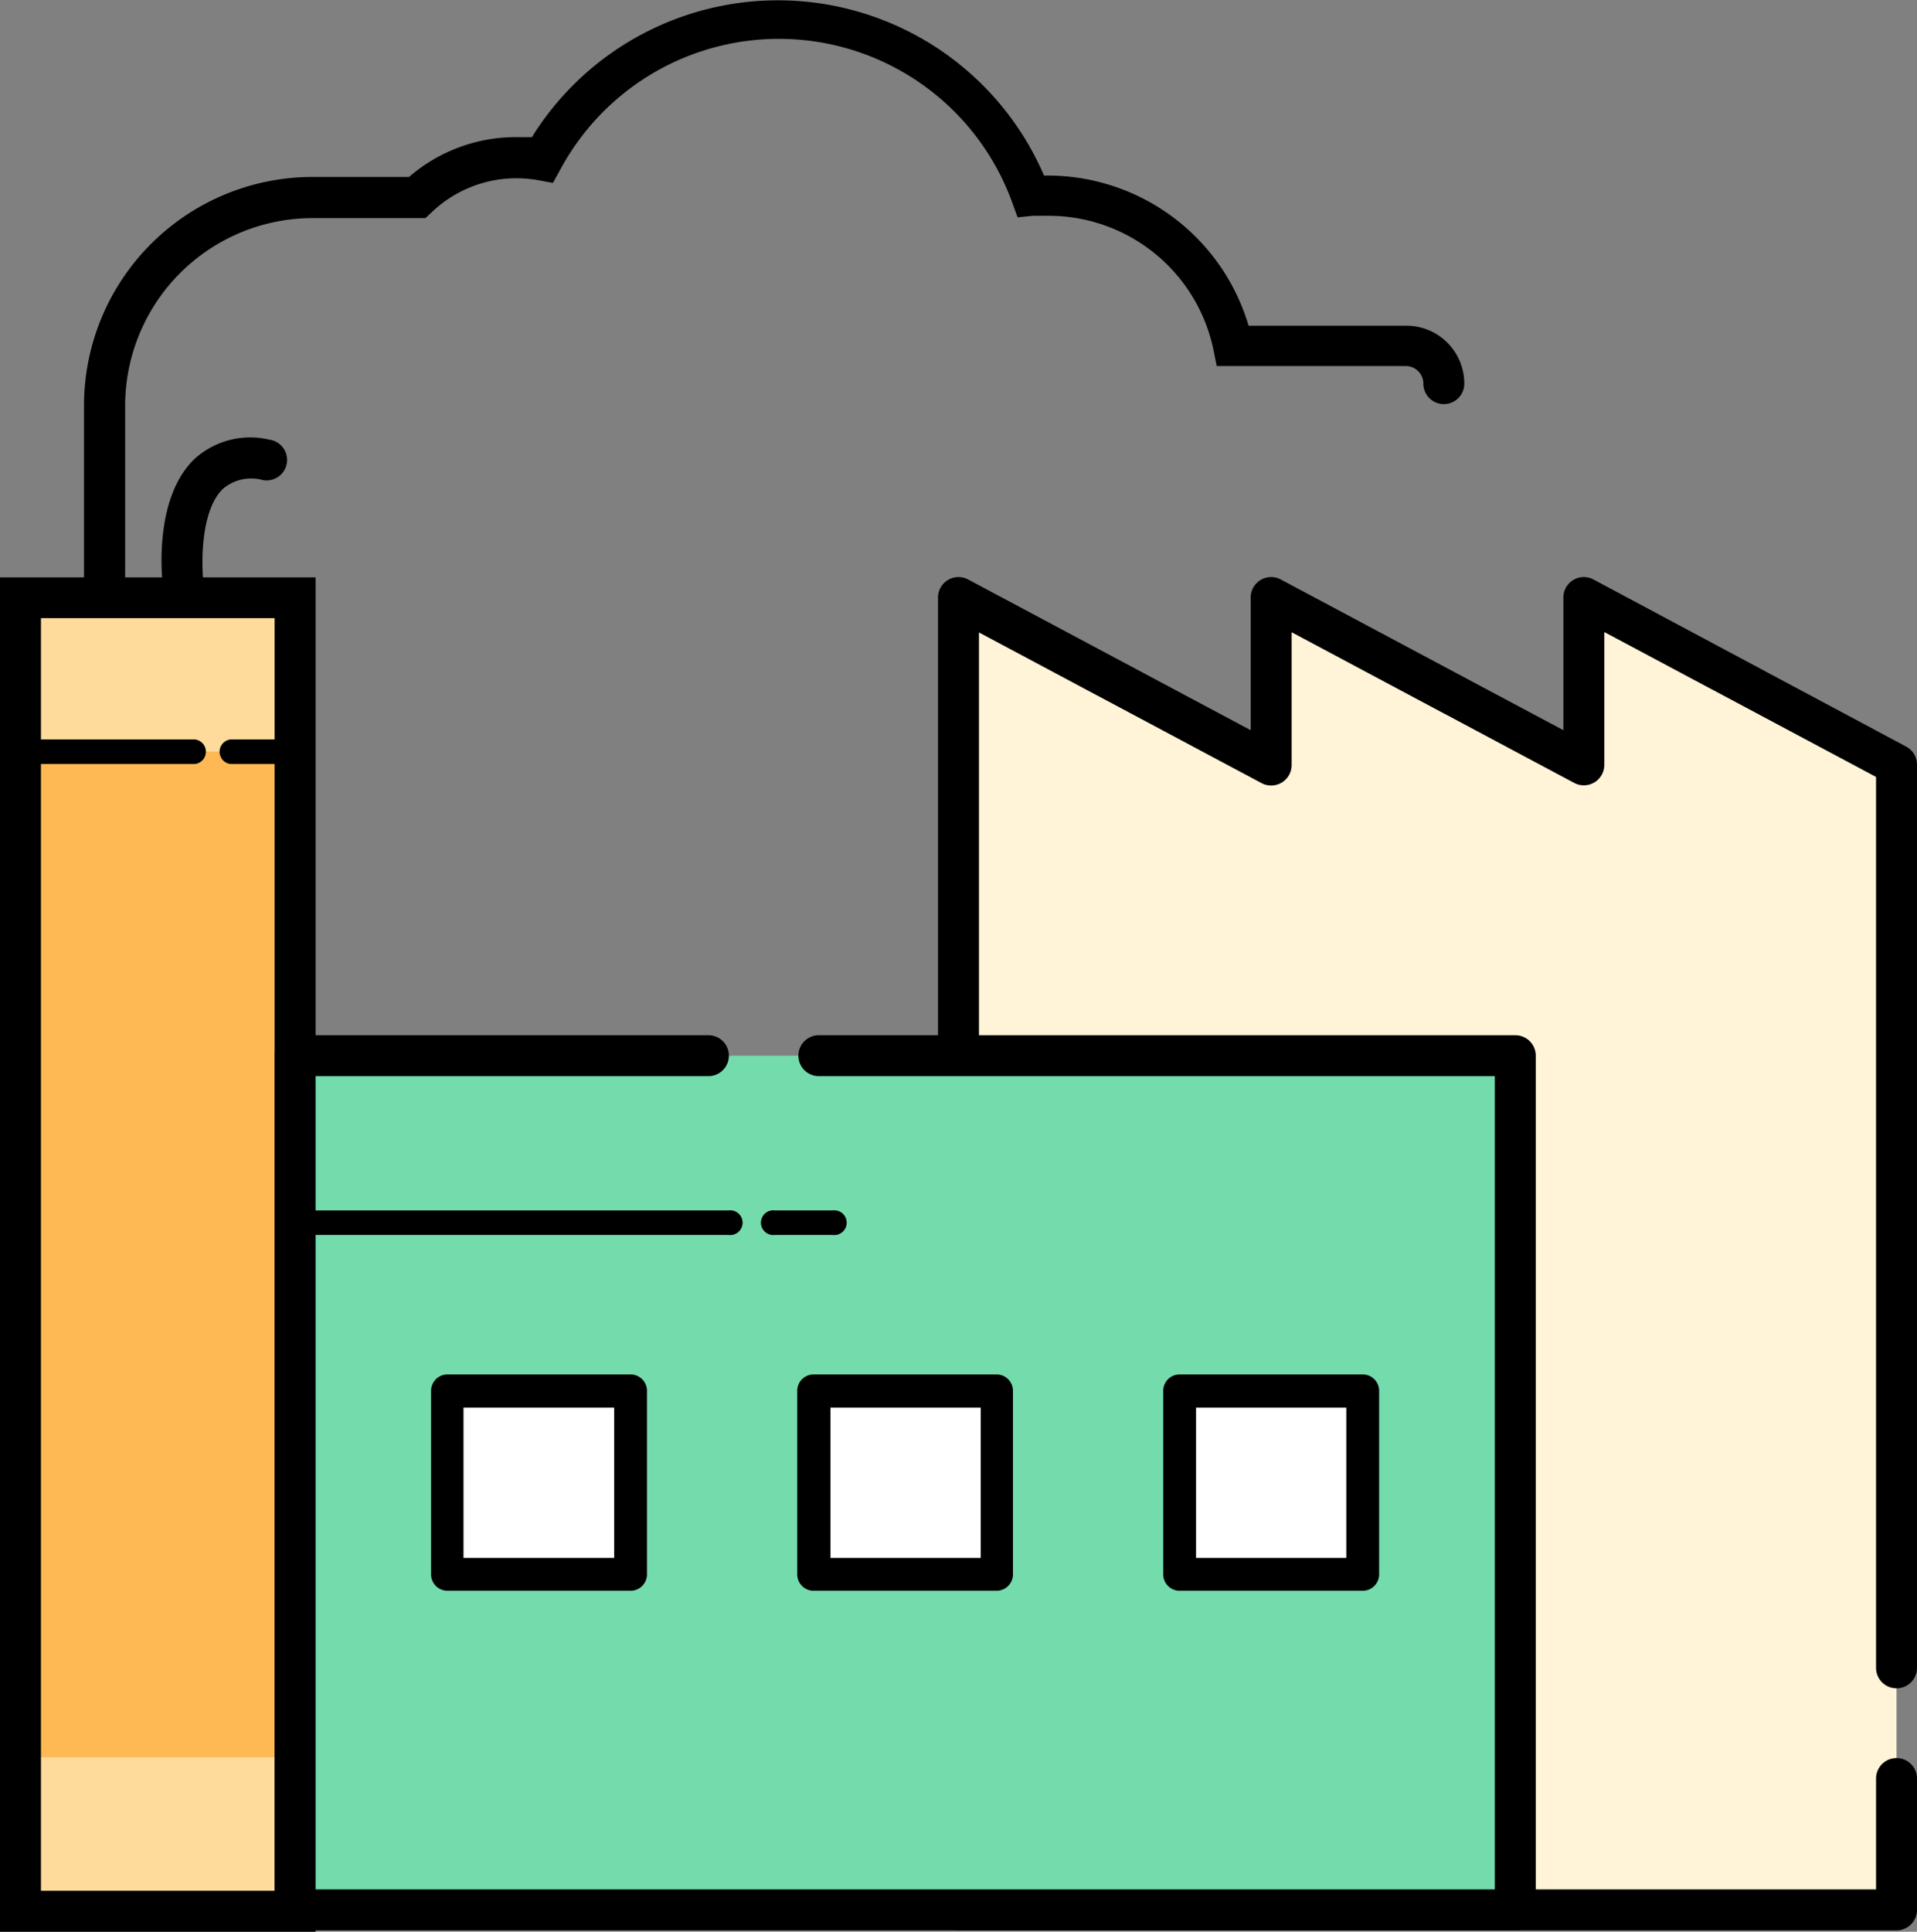
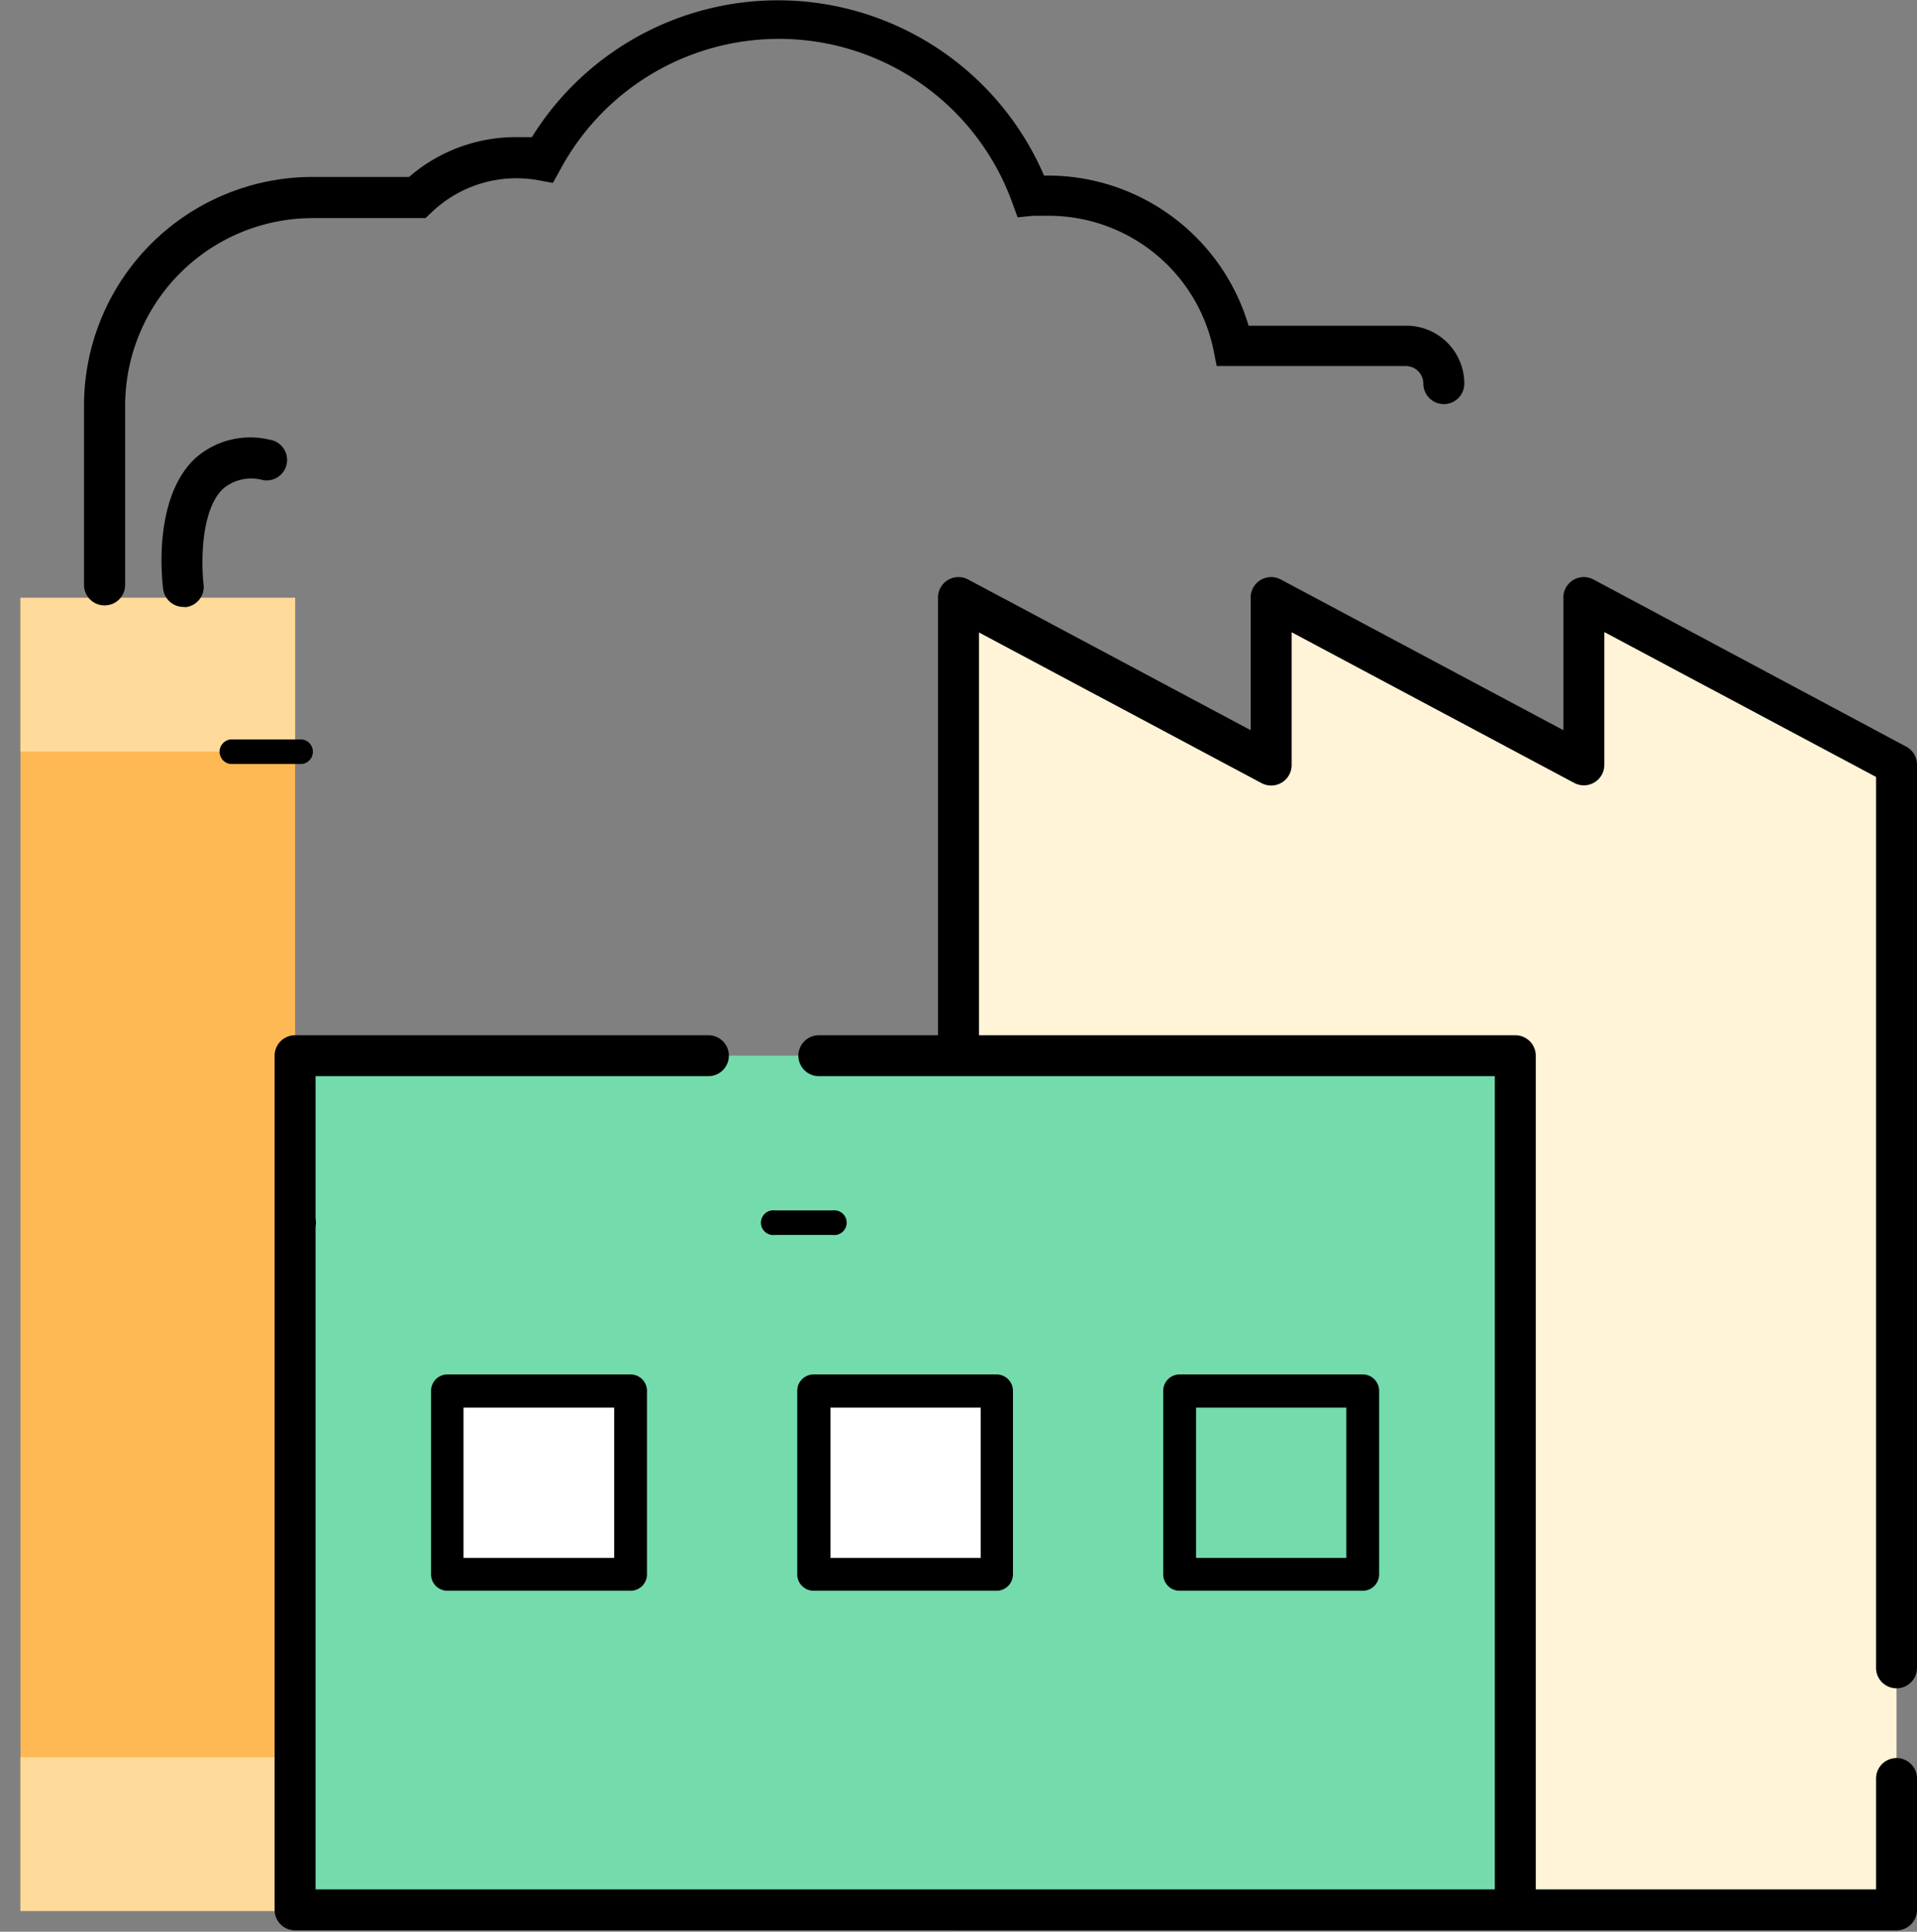
<svg xmlns="http://www.w3.org/2000/svg" id="Capa_1" data-name="Capa 1" viewBox="0 0 99.26 100">
  <rect x="0" y="0" width="99.26" height="100" fill="#808080" stroke="none" />
  <defs>
    <style>.cls-1{fill:#fff4d7;}.cls-2{fill:#ffb954;}.cls-3{fill:#feda9b;}.cls-4{fill:#74dbad;}.cls-5{fill:#fff;}</style>
  </defs>
  <title>Industry_Experience</title>
  <path class="cls-1" d="M49.63,98.87H98.2V39.59L82,31v8.63L65.82,31v8.63L49.63,31Zm0,0" />
  <path d="M98.2,99.93H49.63a1.06,1.06,0,0,1-1.06-1.06V31A1.06,1.06,0,0,1,50.13,30l14.63,7.8V31A1.06,1.06,0,0,1,66.32,30l14.63,7.8V31A1.06,1.06,0,0,1,82.51,30L98.7,38.65a1.06,1.06,0,0,1,.56.94V86.34a1.06,1.06,0,0,1-2.12,0V40.22l-14.07-7.5v6.87a1.06,1.06,0,0,1-1.56.94l-14.63-7.8v6.87a1.06,1.06,0,0,1-1.56.94l-14.63-7.8V97.81H97.14V92.07a1.06,1.06,0,0,1,2.12,0v6.8A1.06,1.06,0,0,1,98.2,99.93Z" />
  <rect class="cls-2" x="1.06" y="30.95" width="14.22" height="67.92" />
  <rect class="cls-3" x="1.06" y="30.95" width="14.22" height="7.96" />
  <rect class="cls-3" x="1.06" y="90.97" width="14.22" height="7.96" />
-   <path d="M16.34,100H0V29.89H16.34ZM2.12,97.88H14.22V32H2.12Z" />
  <rect class="cls-4" x="15.28" y="54.65" width="63.18" height="44.23" />
  <rect class="cls-5" x="23.17" y="72.02" width="9.48" height="9.48" />
  <rect class="cls-5" x="42.13" y="72.02" width="9.48" height="9.48" />
-   <rect class="cls-5" x="61.08" y="72.02" width="9.48" height="9.48" />
  <path d="M32.65,82.35H23.17a.85.85,0,0,1-.85-.85V72a.85.85,0,0,1,.85-.85h9.48a.85.85,0,0,1,.85.85V81.5A.85.85,0,0,1,32.65,82.35ZM24,80.65H31.8V72.87H24Z" />
  <path d="M51.6,82.35H42.13a.85.85,0,0,1-.85-.85V72a.85.85,0,0,1,.85-.85H51.6a.85.85,0,0,1,.85.85V81.5A.85.85,0,0,1,51.6,82.35ZM43,80.65h7.78V72.87H43Z" />
  <path d="M70.56,82.35H61.08a.85.85,0,0,1-.85-.85V72a.85.85,0,0,1,.85-.85h9.48a.85.85,0,0,1,.85.85V81.5A.85.85,0,0,1,70.56,82.35Zm-8.63-1.7h7.78V72.87H61.93Z" />
  <path d="M5.41,31.34a1.06,1.06,0,0,1-1.06-1.06V21A11.84,11.84,0,0,1,16.18,9.16h5A8.45,8.45,0,0,1,26.9,7.1l.64,0A15,15,0,0,1,54.06,9.09a10.85,10.85,0,0,1,10.59,7.77h8.17a3,3,0,0,1,3,3,1.06,1.06,0,1,1-2.12,0,.91.91,0,0,0-.91-.91H63l-.17-.85a8.72,8.72,0,0,0-8.51-6.93c-.27,0-.55,0-.82,0l-.81.08-.28-.77A12.85,12.85,0,0,0,29,8.8l-.37.67-.75-.14a6.55,6.55,0,0,0-1-.1A6.35,6.35,0,0,0,22.34,11l-.31.29H16.18A9.72,9.72,0,0,0,6.48,21v9.29A1.06,1.06,0,0,1,5.41,31.34Z" />
  <path d="M96.23,96.9" />
-   <path d="M10.1,39.55h-9a.64.64,0,0,1,0-1.27h9a.64.64,0,0,1,0,1.27Z" />
  <path d="M15.64,39.55H11.93a.64.64,0,0,1,0-1.27h3.71a.64.64,0,0,1,0,1.27Z" />
-   <path d="M37.73,63.93H15.64a.64.64,0,0,1,0-1.27H37.73a.64.64,0,1,1,0,1.27Z" />
+   <path d="M37.73,63.93H15.64a.64.64,0,0,1,0-1.27a.64.64,0,1,1,0,1.27Z" />
  <path d="M43.12,63.93h-3a.64.64,0,1,1,0-1.27h3a.64.64,0,1,1,0,1.27Z" />
  <path d="M9.5,31.42a1.06,1.06,0,0,1-1.05-.92c-.06-.47-.54-4.65,1.62-6.74a4.29,4.29,0,0,1,3.88-1,1.06,1.06,0,1,1-.35,2.09,2.26,2.26,0,0,0-2.06.46c-1.19,1.15-1.11,4-1,4.93a1.06,1.06,0,0,1-.91,1.19Z" />
  <path d="M78.46,99.93H15.28a1.06,1.06,0,0,1-1.06-1.06V54.65a1.06,1.06,0,0,1,1.06-1.06h21.4a1.06,1.06,0,0,1,0,2.12H16.34v42.1H77.4V55.71h-35a1.06,1.06,0,0,1,0-2.12H78.46a1.06,1.06,0,0,1,1.06,1.06V98.87A1.06,1.06,0,0,1,78.46,99.93Z" />
</svg>